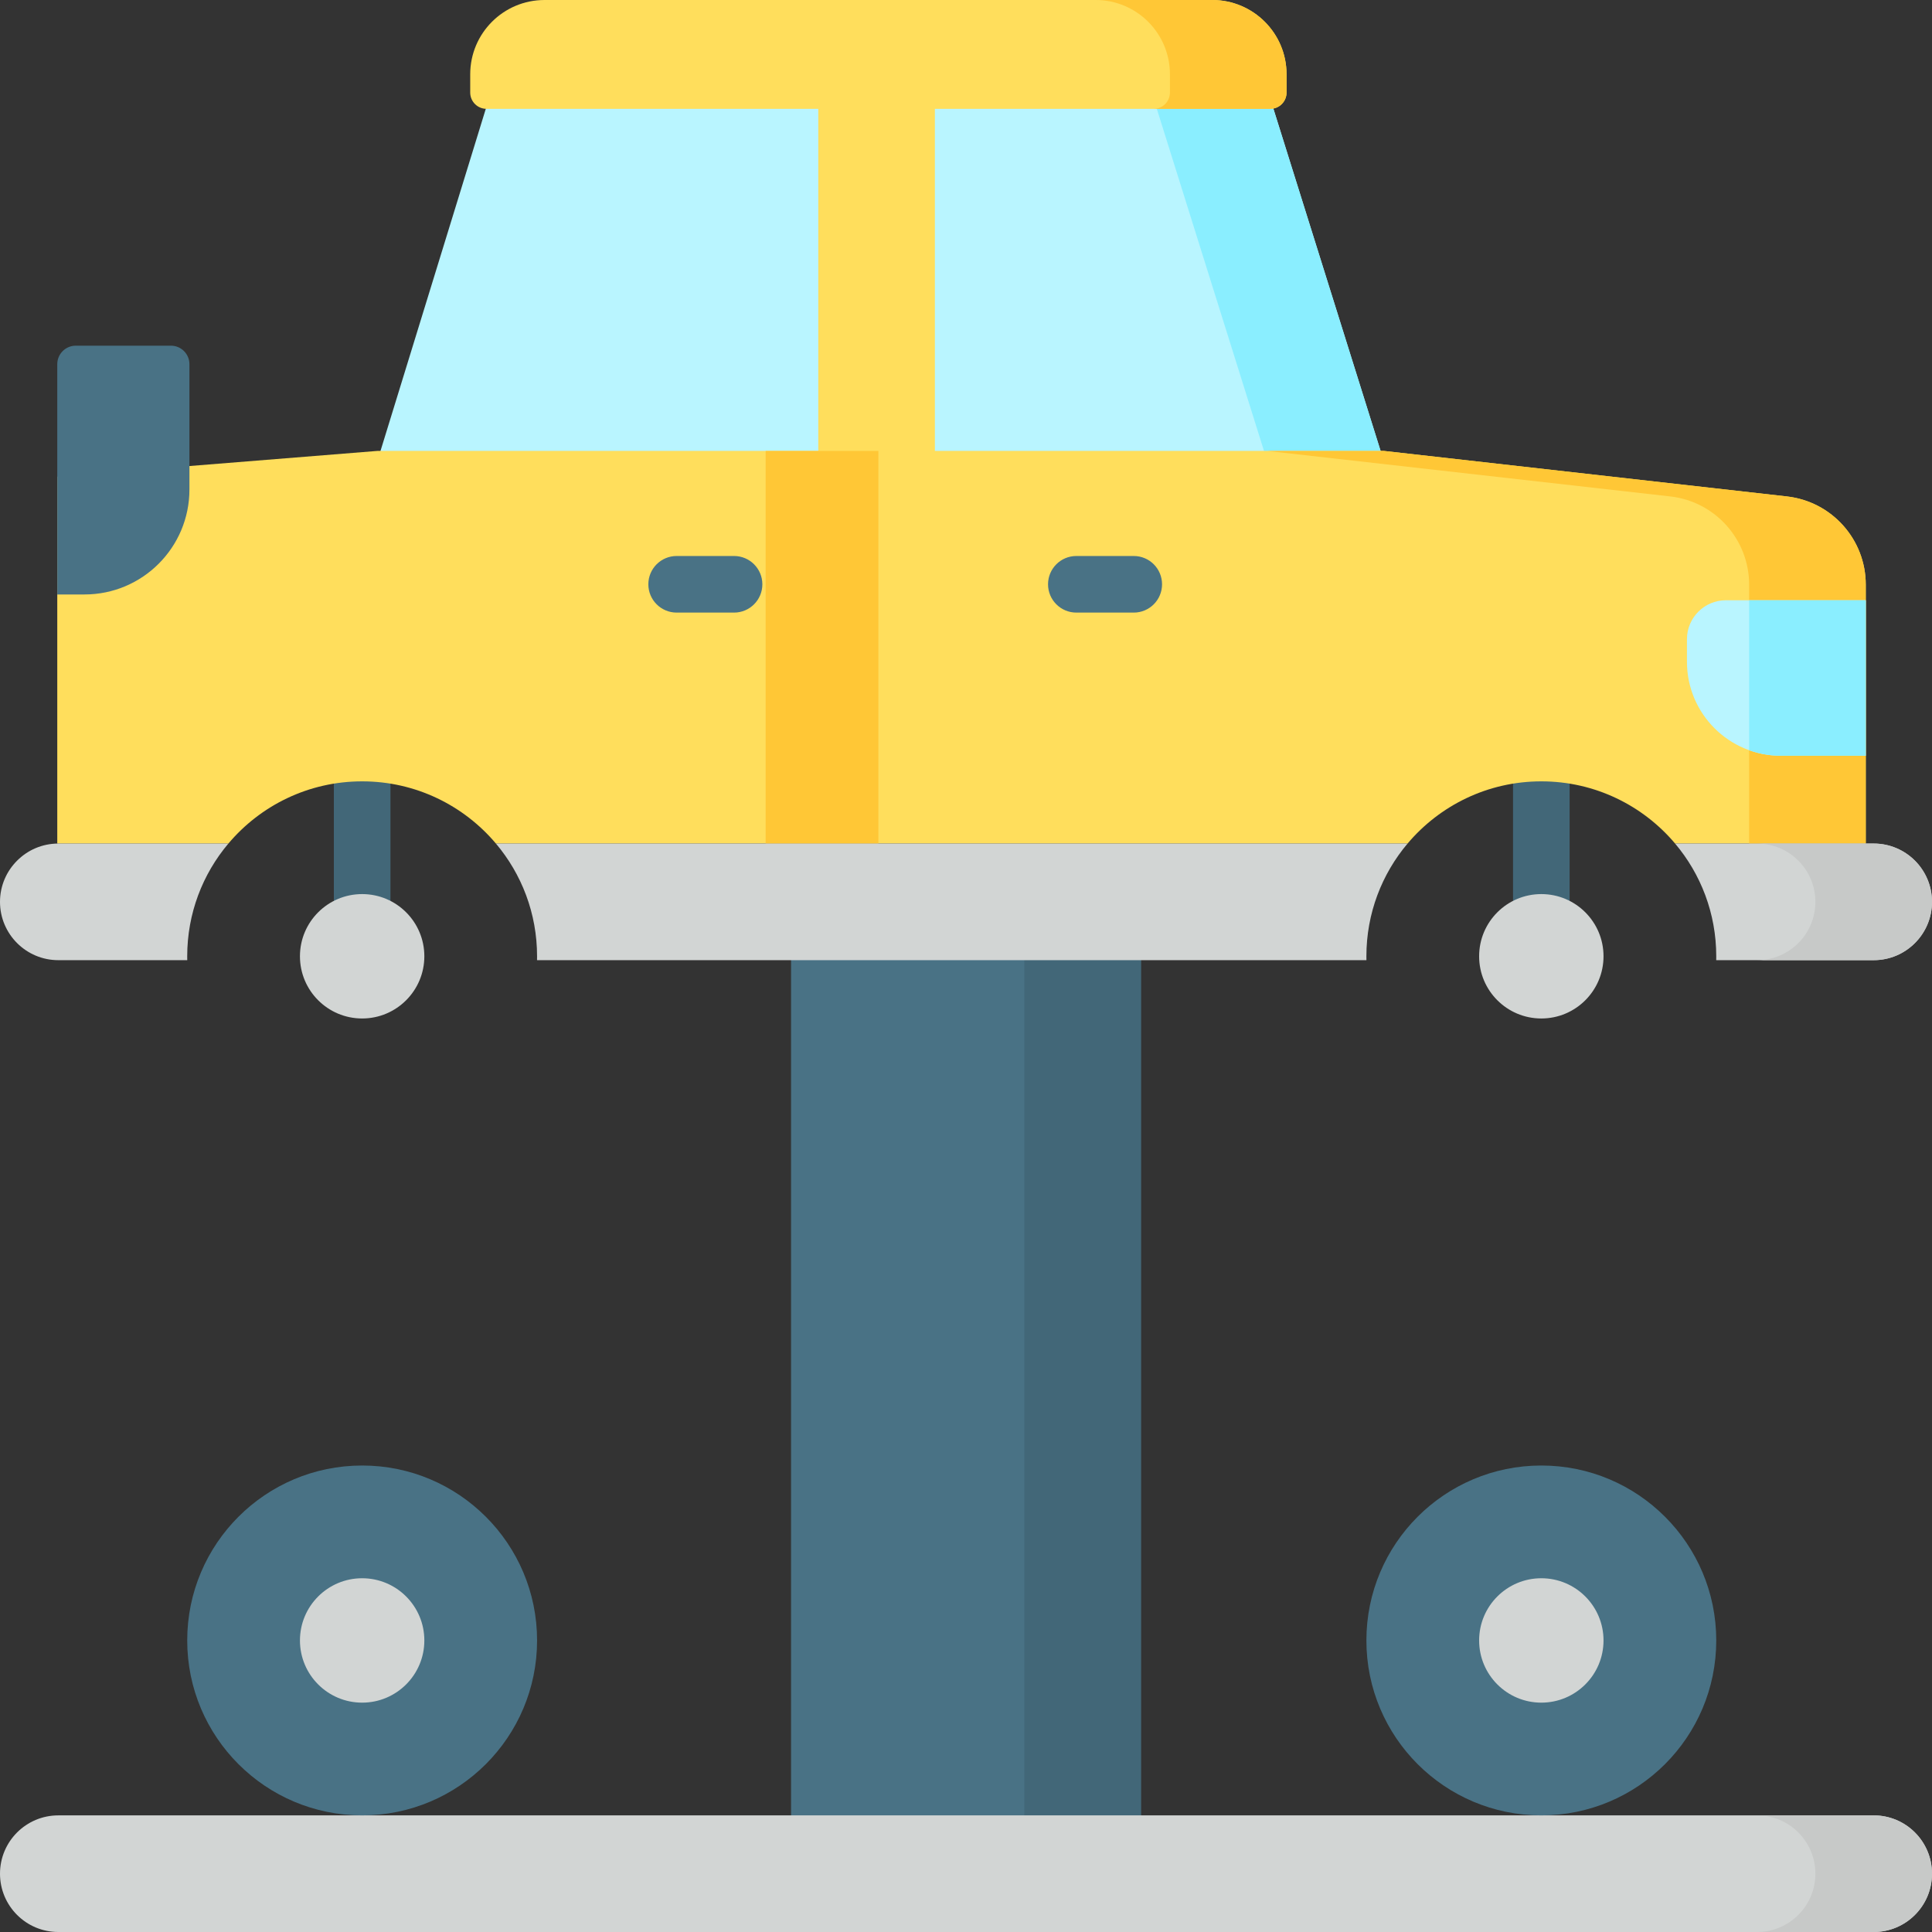
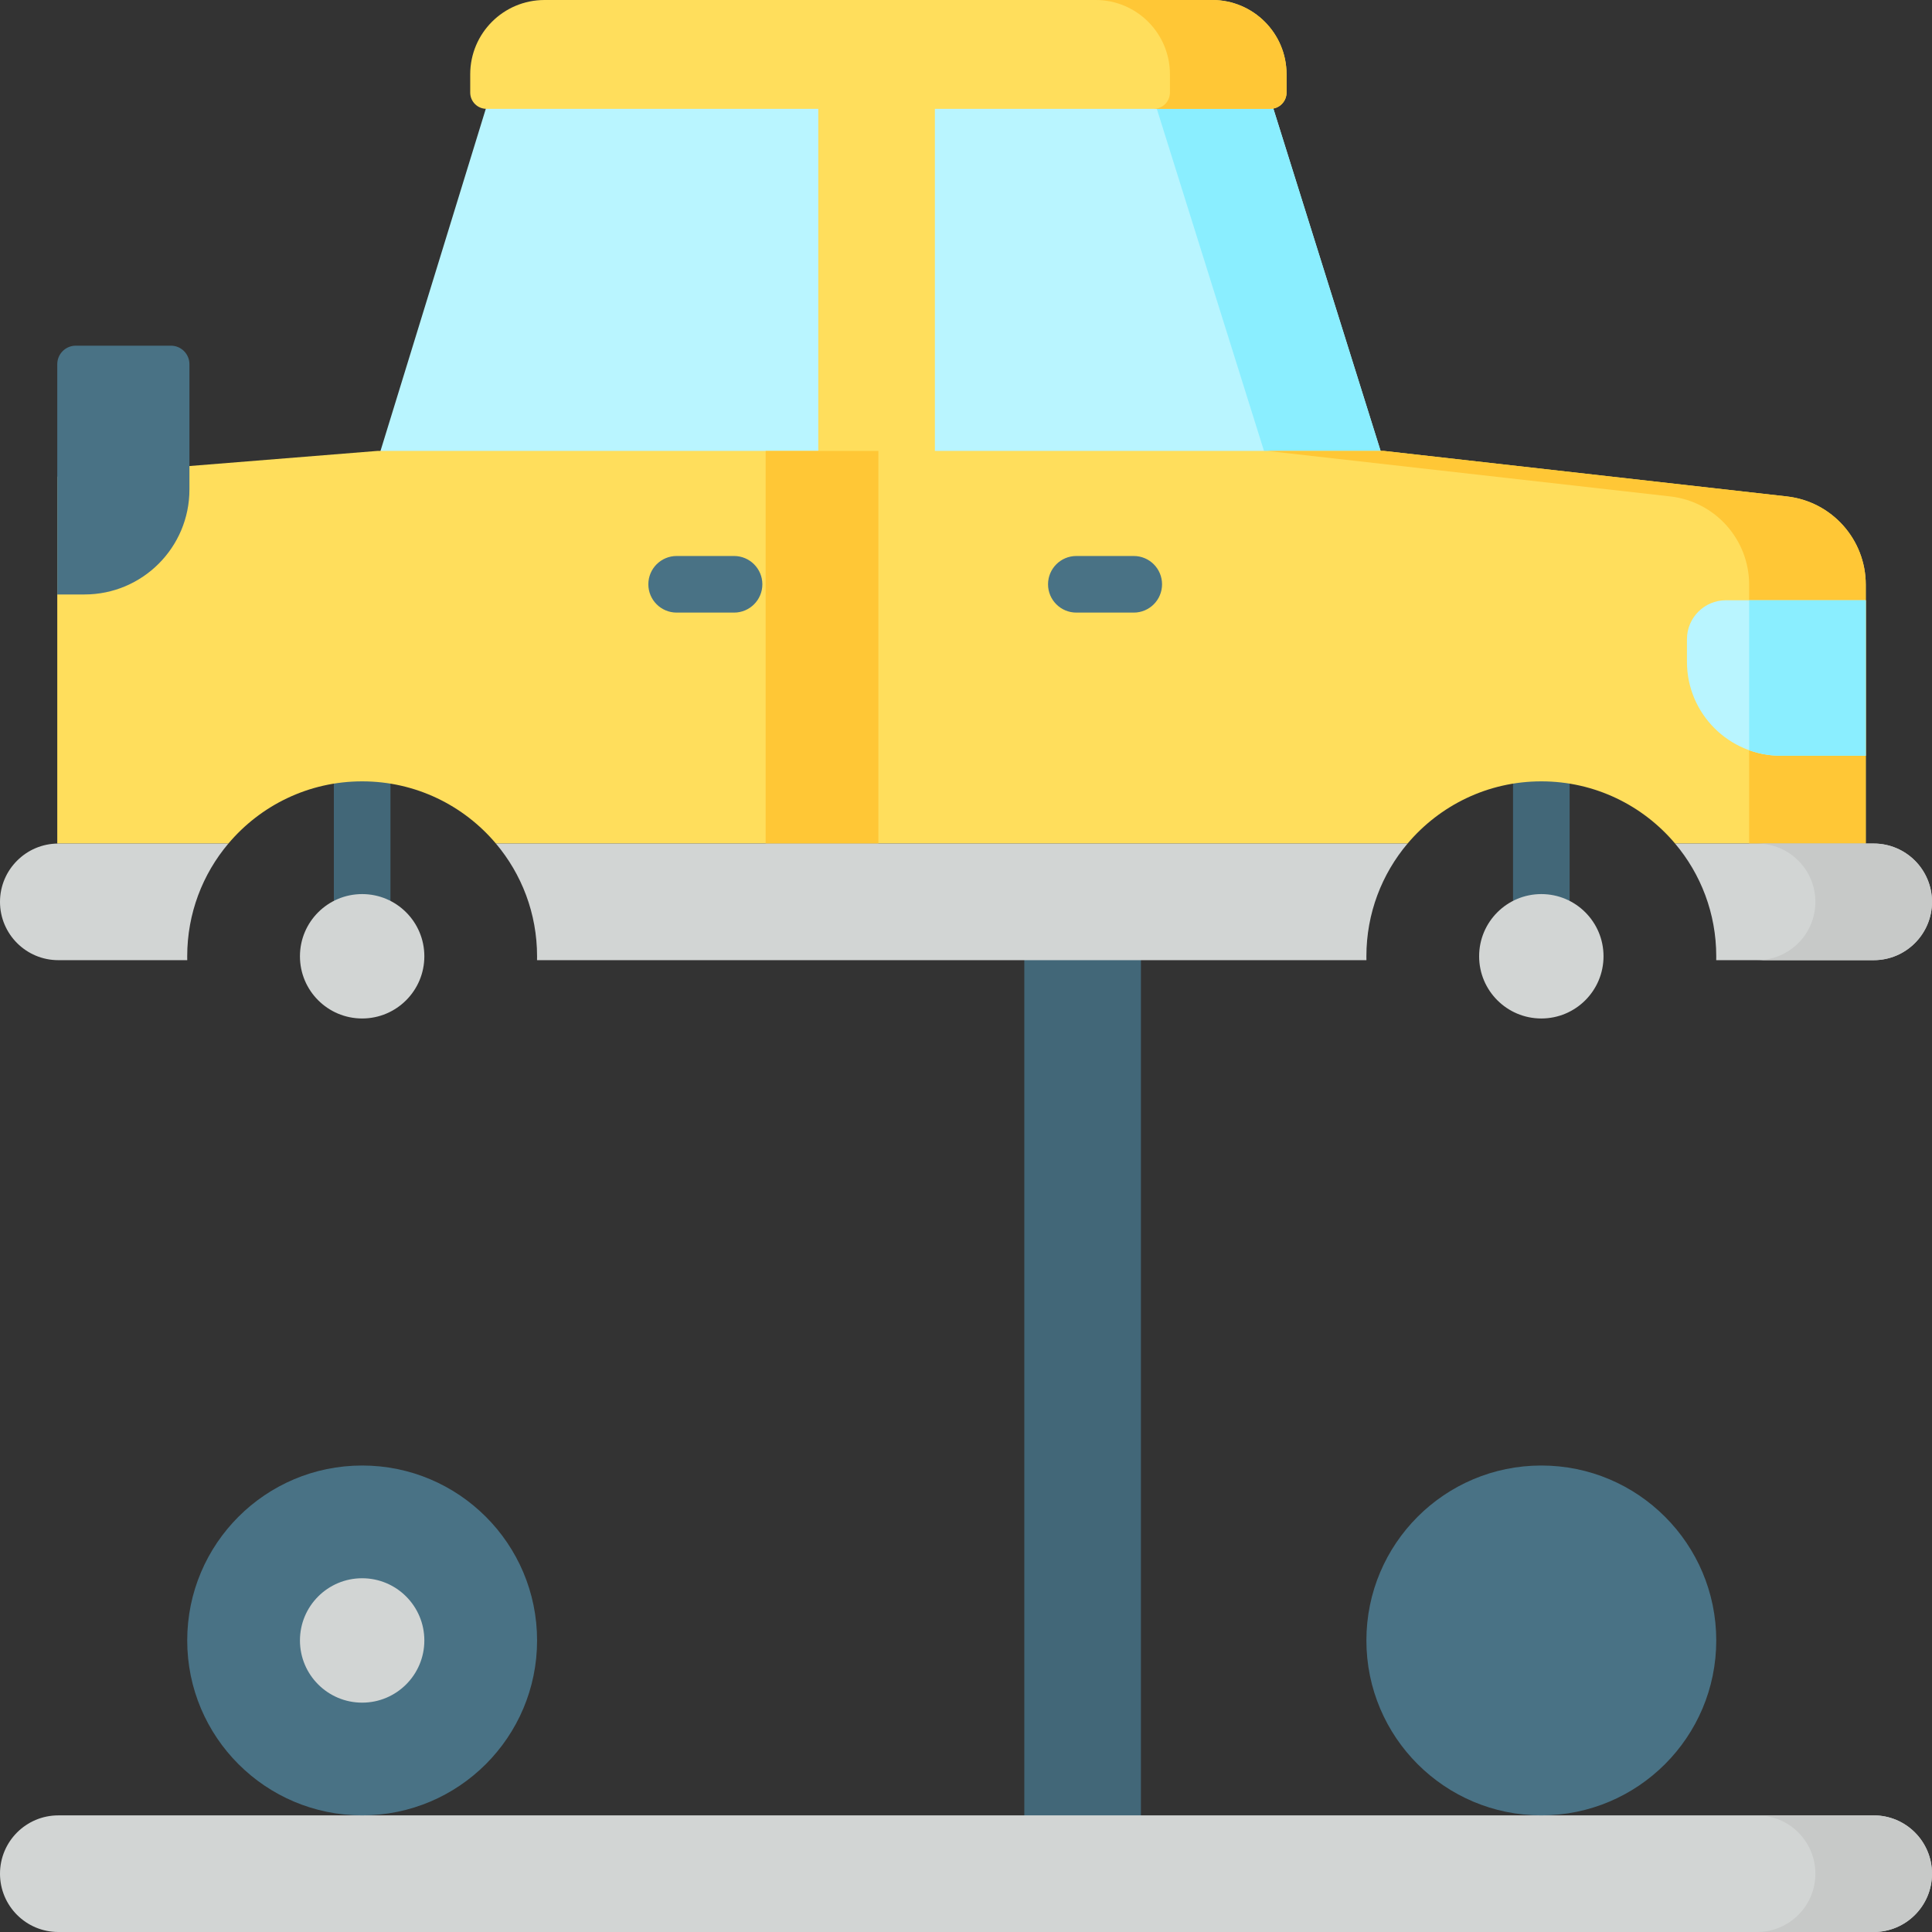
<svg xmlns="http://www.w3.org/2000/svg" id="Layer_1" enable-background="new 0 0 512 512" height="512" viewBox="0 0 512 512" width="512">
  <rect x="0" y="0" width="512" height="512" fill="#333333" stroke="none" />
  <g>
    <path d="m366.76 122.32h-266.793l29.638-96.294h206.987z" fill="#b9f5ff" />
    <path d="m336.592 26.026h-30.906l30.168 96.294h30.906z" fill="#8aeeff" />
-     <path d="m216.853 26.026h30.905v96.295h-30.905z" fill="#ffde5c" />
+     <path d="m216.853 26.026h30.905v96.295h-30.905" fill="#ffde5c" />
    <g fill="#426778">
      <path d="m95.973 195.65c-4.142 0-7.5 3.358-7.5 7.5v37.925c0 4.142 3.358 7.5 7.5 7.5s7.5-3.358 7.5-7.5v-37.925c0-4.142-3.358-7.5-7.5-7.5z" />
      <path d="m408.467 195.433c-4.143 0-7.5 3.358-7.5 7.5v38.143c0 4.142 3.357 7.5 7.5 7.5s7.5-3.358 7.5-7.5v-38.143c0-4.142-3.358-7.5-7.5-7.5z" />
    </g>
-     <path d="m209.642 246.744h92.716v242.062h-92.716z" fill="#497285" />
    <path d="m271.453 246.744h30.905v242.062h-30.905z" fill="#426778" />
    <path d="m494.446 154.949v68.6h-50.53c-8.499-10.075-21.232-16.483-35.448-16.483s-26.949 6.408-35.448 16.483h-241.6c-8.499-10.075-21.232-16.483-35.449-16.483-14.216 0-26.949 6.408-35.448 16.483h-45.348v-97.229l84.794-6.82h266.786l106.788 12.063c11.909 1.341 20.903 11.406 20.903 23.386z" fill="#ffde5c" />
    <path d="m202.906 119.501h29.875v104.048h-29.875z" fill="#ffc736" />
    <path d="m473.548 131.56-106.788-12.059h-30.905l106.788 12.059c11.904 1.344 20.9 11.413 20.9 23.393v68.597h30.906v-68.597c-.002-11.98-8.998-22.049-20.901-23.393z" fill="#ffc736" />
    <g fill="#d2d5d4">
      <path d="m60.523 223.549c-6.809 8.066-10.91 18.502-10.91 29.875 0 .34 0 .69.01 1.03h-34.17c-8.53.001-15.453-6.922-15.453-15.452 0-4.265 1.731-8.128 4.533-10.92 2.792-2.802 6.655-4.533 10.92-4.533z" />
      <path d="m362.109 253.425c0 .34 0 .69.01 1.03h-219.799c.01-.34.01-.69.01-1.03 0-11.373-4.1-21.809-10.909-29.875h241.598c-6.81 8.066-10.91 18.501-10.91 29.875z" />
      <path d="m512 239.002c0 4.265-1.731 8.128-4.533 10.92-2.792 2.802-6.655 4.533-10.92 4.533h-41.733c.01-.34.01-.69.01-1.03 0-11.373-4.1-21.809-10.91-29.875h52.632c8.531-.001 15.454 6.922 15.454 15.452z" />
    </g>
    <path d="m496.547 223.549h-30.905c8.534 0 15.453 6.918 15.453 15.453 0 8.534-6.918 15.453-15.453 15.453h30.905c8.534 0 15.453-6.918 15.453-15.453 0-8.534-6.918-15.453-15.453-15.453z" fill="#c7c9c8" />
    <path d="m496.547 512h-481.094c-8.535 0-15.453-6.918-15.453-15.453 0-8.534 6.918-15.453 15.453-15.453h481.095c8.534 0 15.453 6.918 15.453 15.453-.001 8.535-6.919 15.453-15.454 15.453z" fill="#d2d5d4" />
    <path d="m496.547 481.095h-30.905c8.534 0 15.453 6.918 15.453 15.453 0 8.534-6.918 15.453-15.453 15.453h30.905c8.534 0 15.453-6.918 15.453-15.453 0-8.535-6.918-15.453-15.453-15.453z" fill="#c7c9c8" />
    <circle cx="408.467" cy="253.425" fill="#d2d5d4" r="16.483" />
    <path d="m336.631 28.845h-207.7c-2.385 0-4.319-1.934-4.319-4.319v-4.834c0-10.875 8.817-19.692 19.693-19.692h176.953c10.876 0 19.692 8.817 19.692 19.692v4.834c0 2.385-1.933 4.319-4.319 4.319z" fill="#ffde5c" />
    <path d="m321.258 0h-30.905c10.876 0 19.692 8.817 19.692 19.692v4.834c0 2.385-1.934 4.319-4.319 4.319h30.905c2.385 0 4.319-1.934 4.319-4.319v-4.834c0-10.875-8.816-19.692-19.692-19.692z" fill="#ffc736" />
    <circle cx="95.973" cy="253.425" fill="#d2d5d4" r="16.483" />
    <circle cx="408.467" cy="434.736" fill="#497285" r="46.358" />
-     <circle cx="408.467" cy="434.736" fill="#d2d5d4" r="16.483" />
    <circle cx="95.973" cy="434.736" fill="#497285" r="46.358" />
    <circle cx="95.973" cy="434.736" fill="#d2d5d4" r="16.483" />
    <path d="m22.387 157.539h-7.211v-61.019c0-2.713 2.2-4.913 4.913-4.913h25.2c2.713 0 4.913 2.2 4.913 4.913v33.204c0 15.361-12.454 27.815-27.815 27.815z" fill="#497285" />
    <path d="m494.447 200.278h-22.479c-13.757 0-24.909-11.152-24.909-24.909v-5.97c0-5.704 4.624-10.328 10.328-10.328h37.06z" fill="#b9f5ff" />
    <path d="m463.542 159.071v39.743c2.632.946 5.468 1.465 8.426 1.465h22.479v-41.207h-30.905z" fill="#8aeeff" />
    <g fill="#497285">
      <path d="m300.456 147.344h-15.215c-4.143 0-7.5 3.358-7.5 7.5s3.357 7.5 7.5 7.5h15.215c4.143 0 7.5-3.358 7.5-7.5s-3.357-7.5-7.5-7.5z" />
      <path d="m194.533 147.344h-15.215c-4.142 0-7.5 3.358-7.5 7.5s3.358 7.5 7.5 7.5h15.215c4.142 0 7.5-3.358 7.5-7.5s-3.358-7.5-7.5-7.5z" />
    </g>
  </g>
</svg>